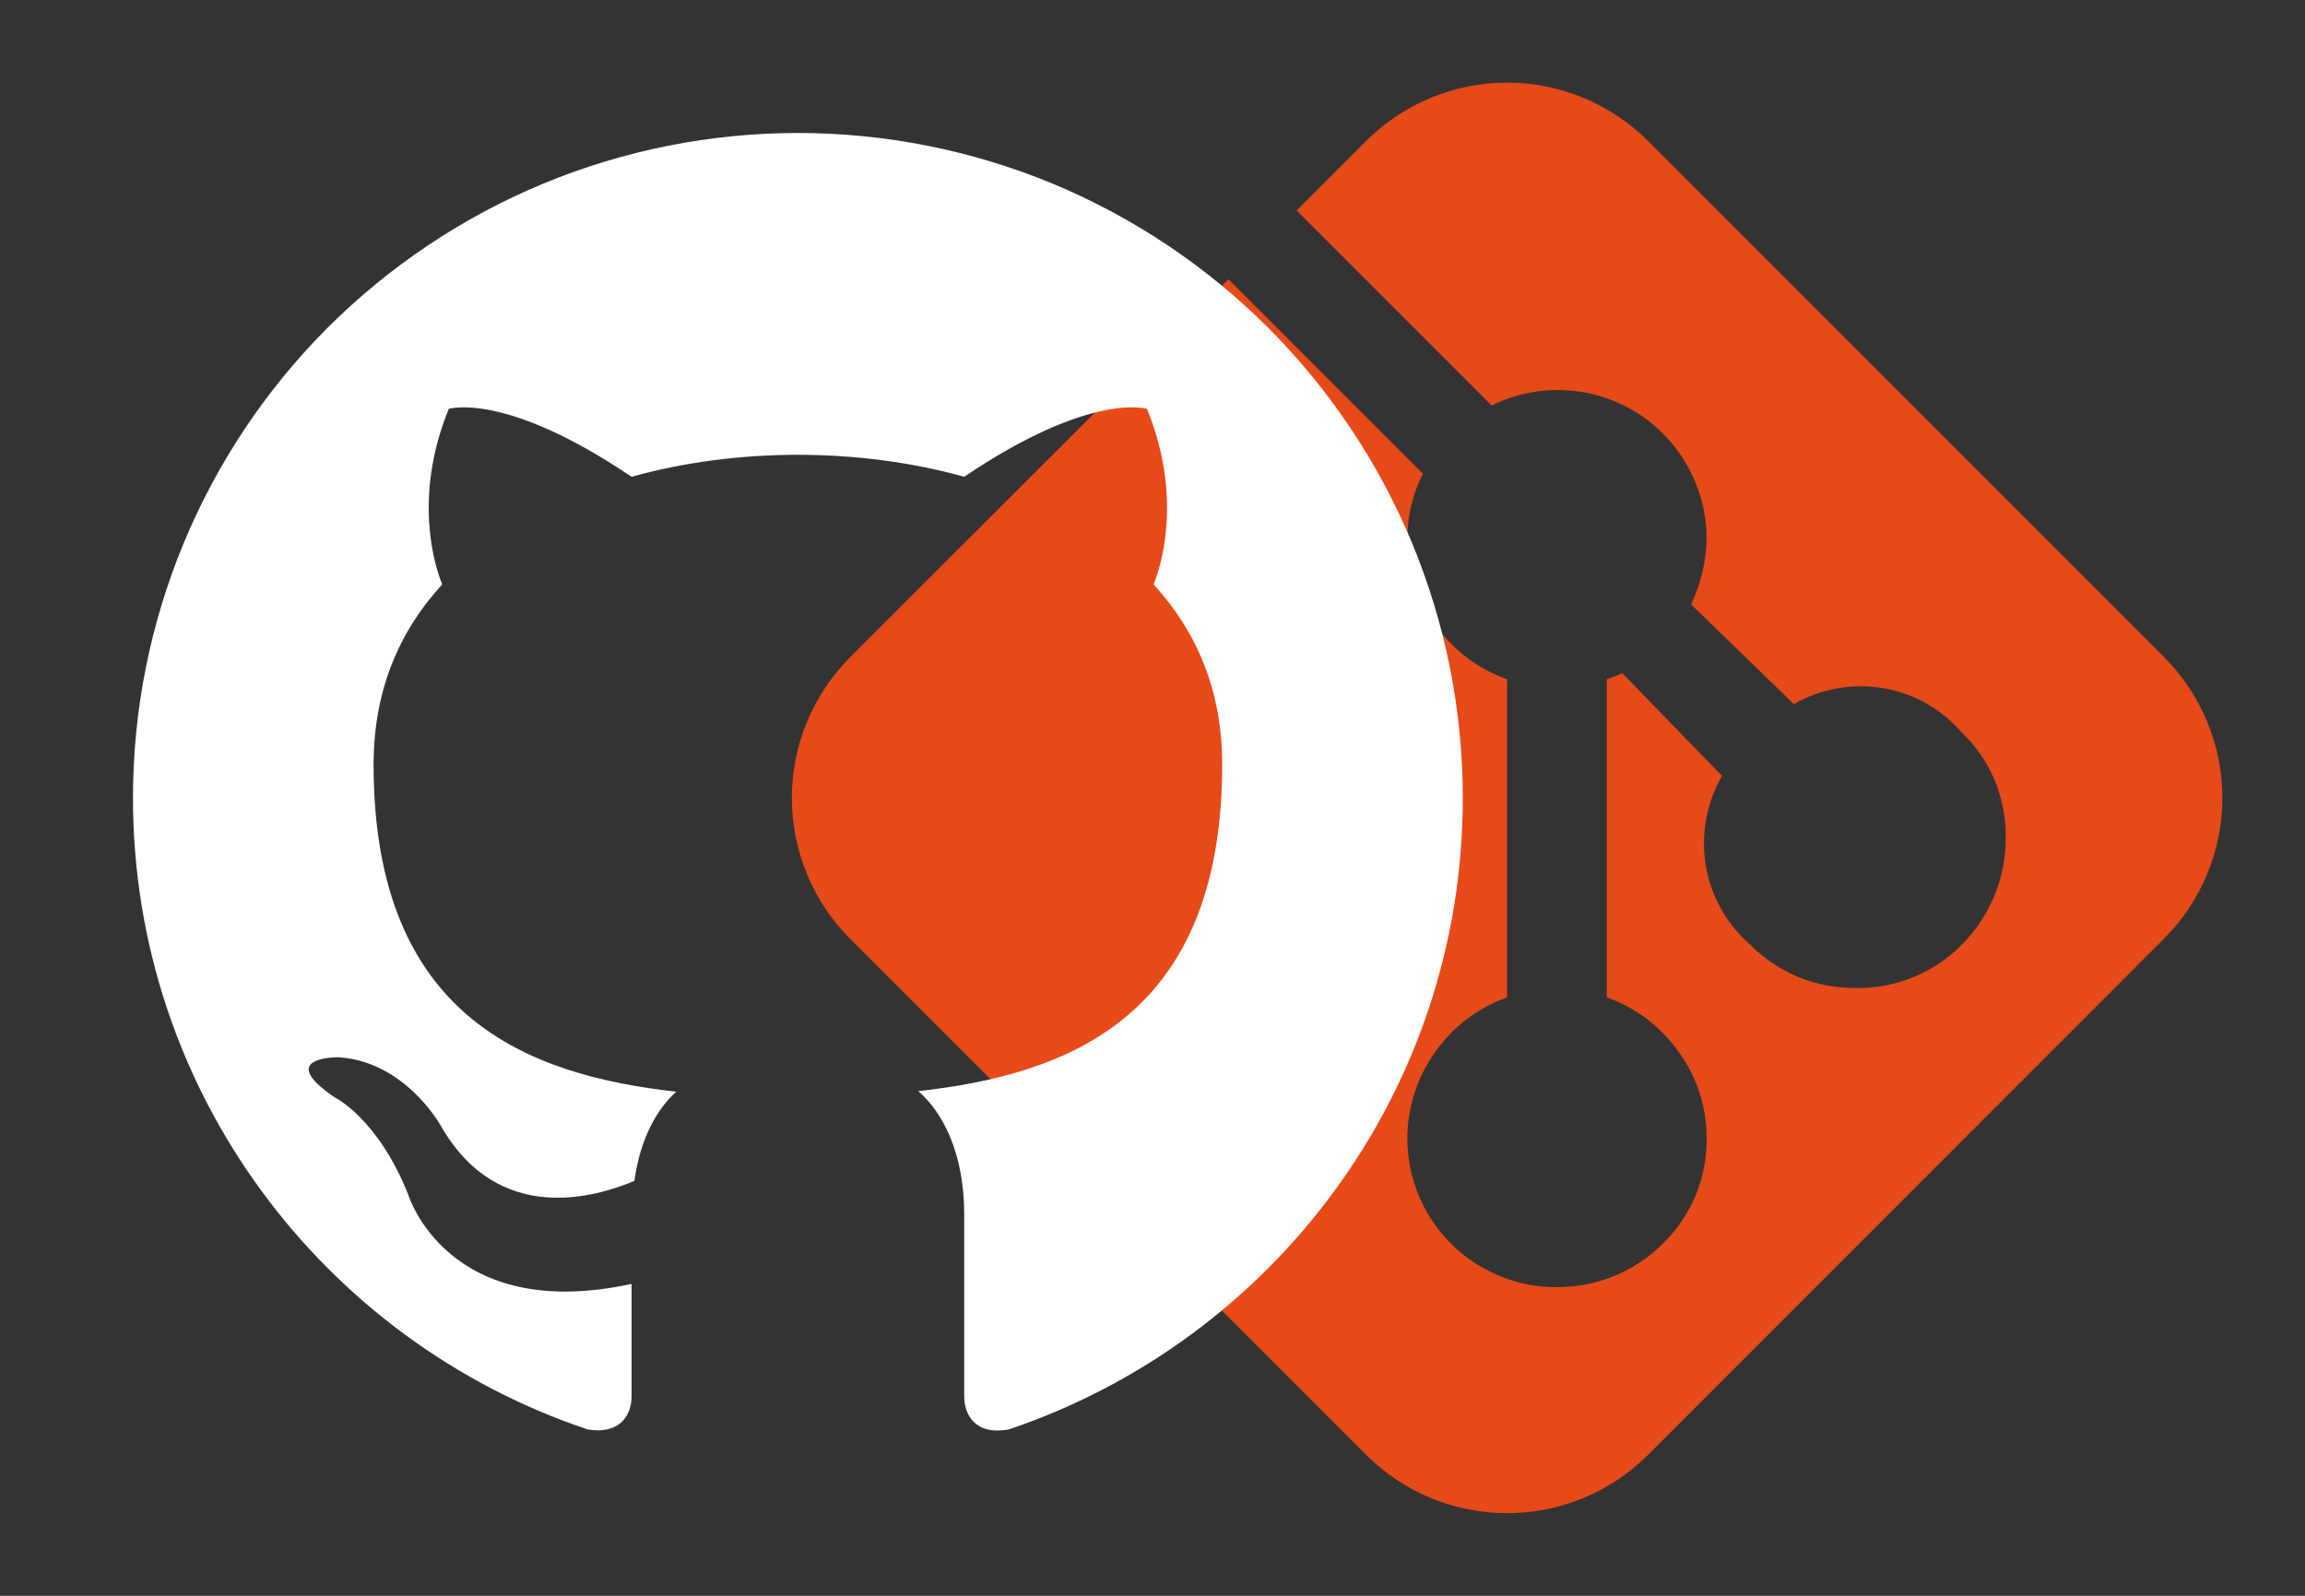
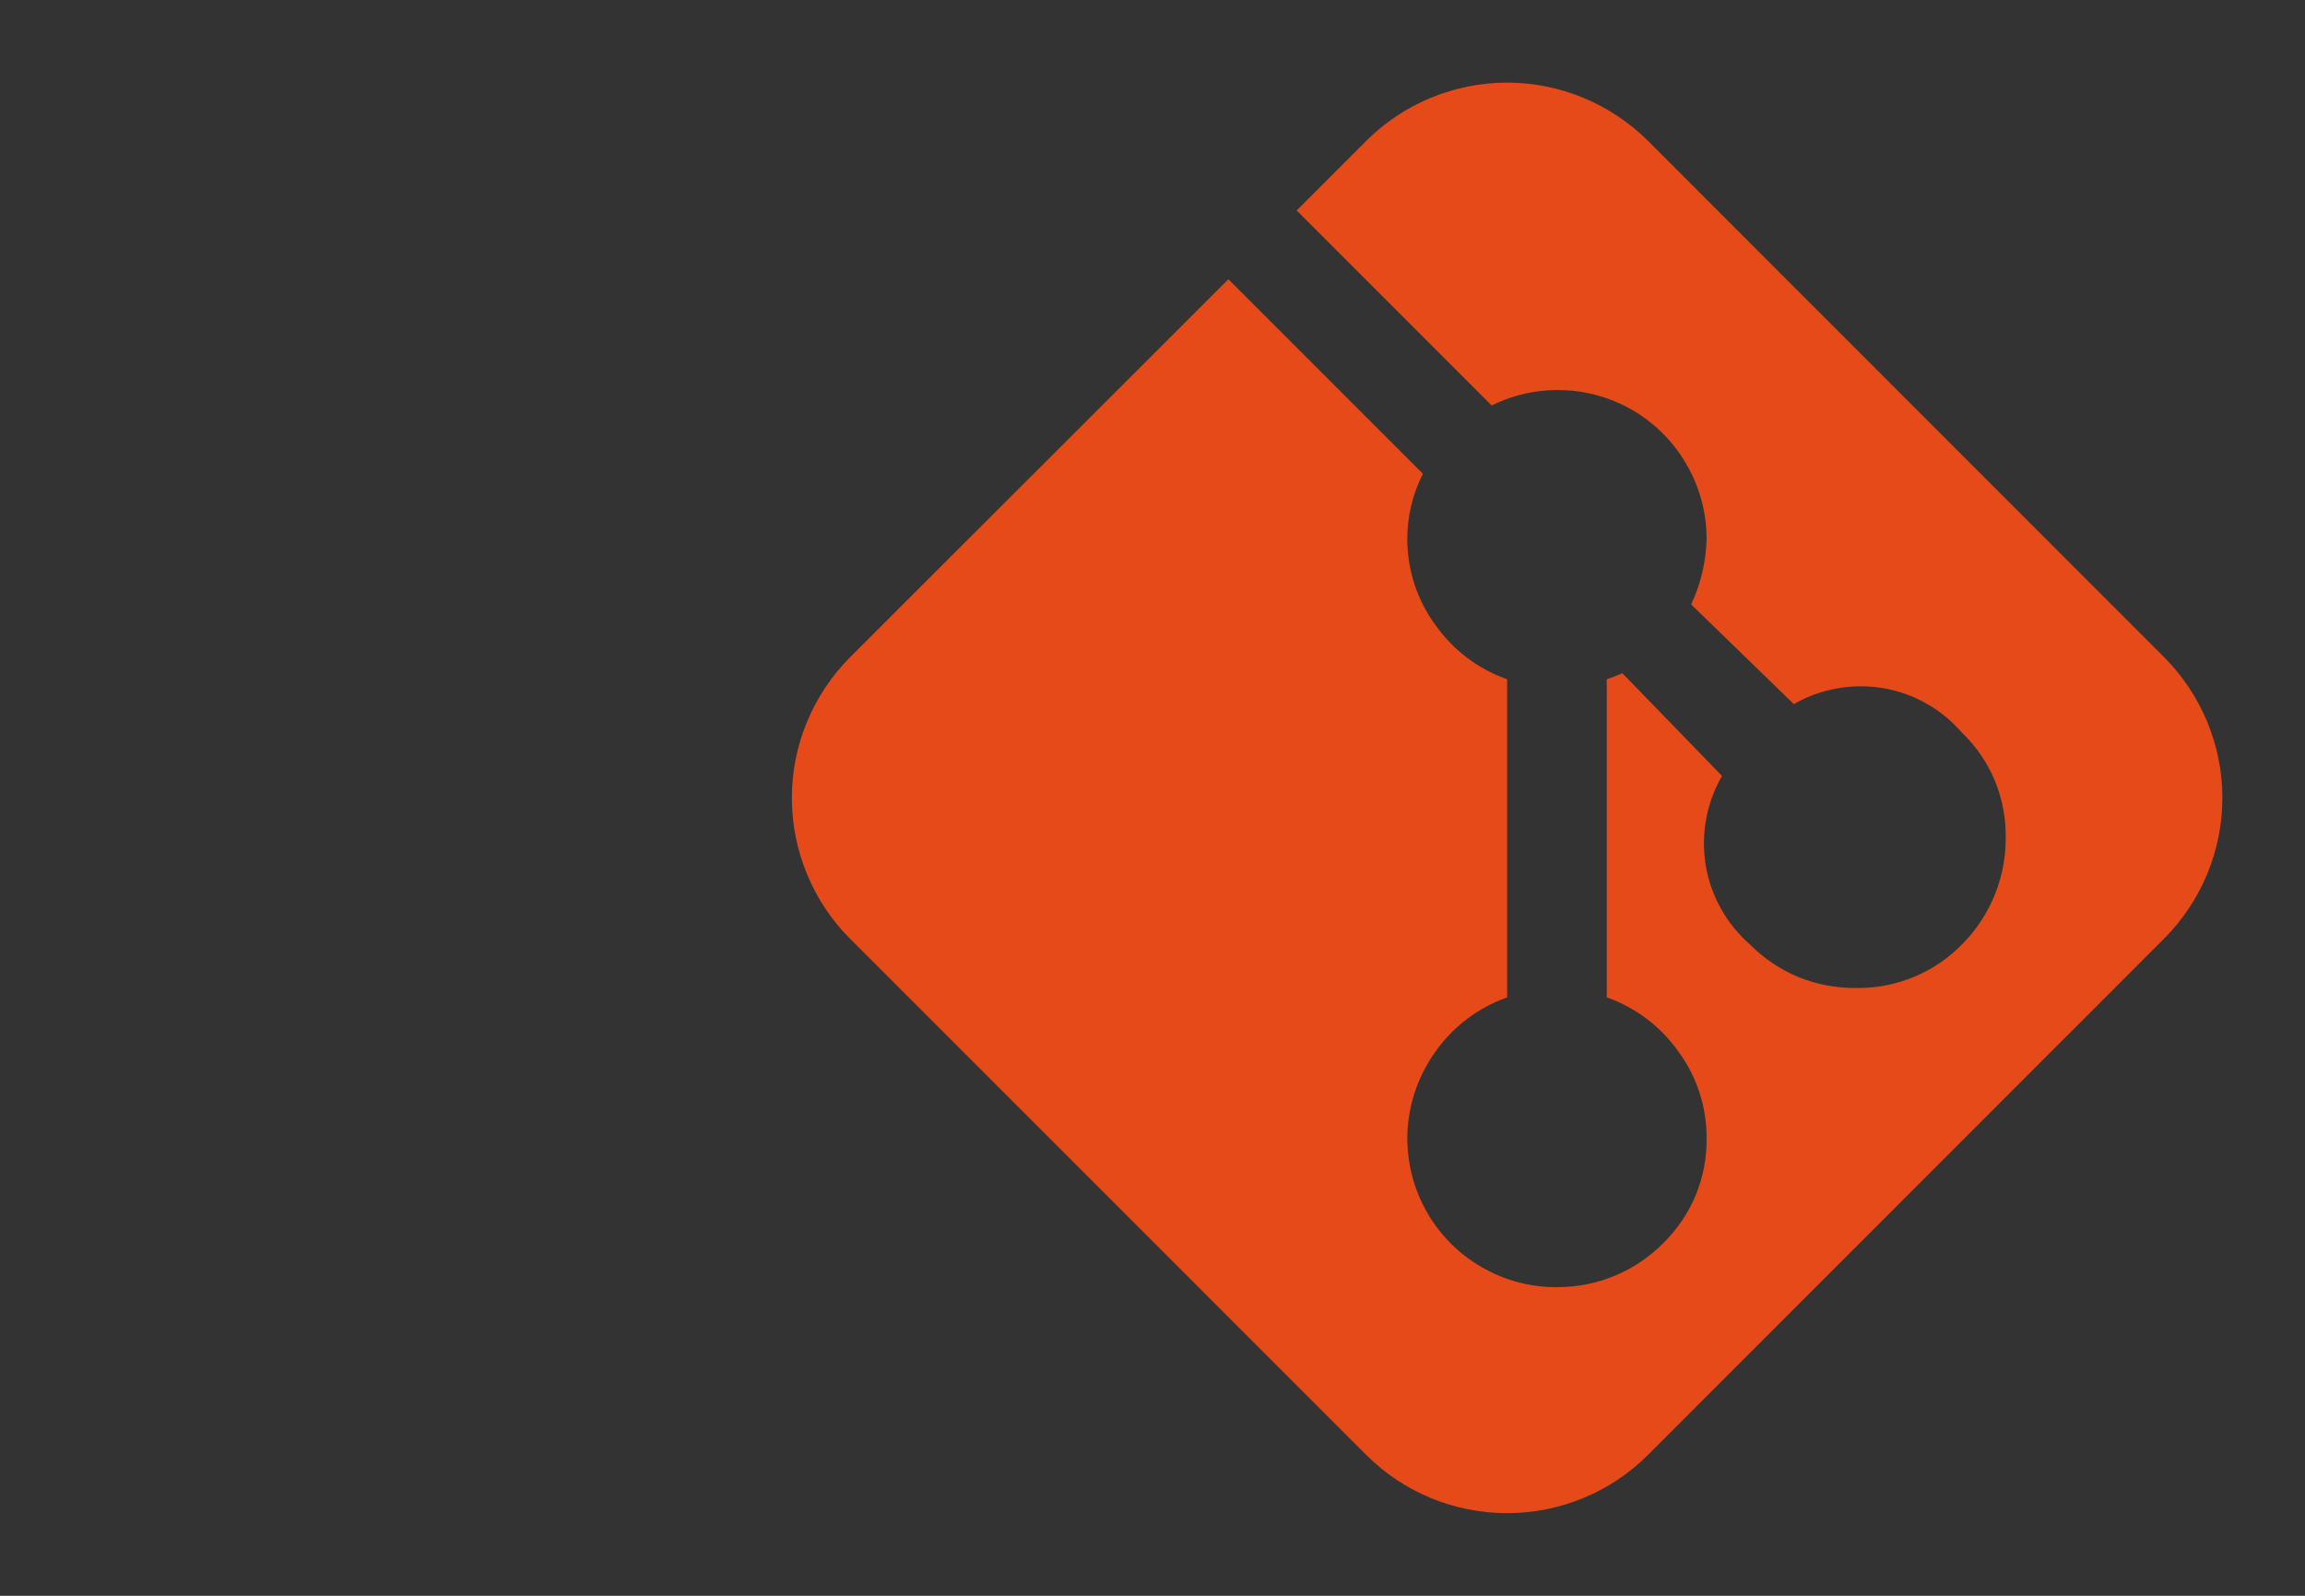
<svg xmlns="http://www.w3.org/2000/svg" width="13" height="9" viewBox="0 0 13 9" fill="none">
  <rect x="0" y="0" width="13" height="9" fill="#333333" stroke="none" />
  <path d="M7.705 0.795L7.313 1.187L7.85 1.724L8.413 2.287C8.541 2.223 8.683 2.194 8.826 2.201C8.969 2.207 9.107 2.251 9.229 2.326C9.35 2.402 9.45 2.507 9.519 2.632C9.589 2.757 9.625 2.897 9.625 3.04C9.622 3.168 9.592 3.293 9.538 3.409L10.117 3.971C10.269 3.884 10.447 3.852 10.62 3.881C10.793 3.91 10.95 3.999 11.065 4.132C11.145 4.208 11.208 4.301 11.251 4.403C11.293 4.506 11.314 4.616 11.312 4.727C11.313 4.949 11.226 5.161 11.072 5.32C10.994 5.401 10.9 5.466 10.796 5.509C10.693 5.552 10.581 5.574 10.469 5.572C10.357 5.573 10.247 5.553 10.144 5.511C10.041 5.468 9.948 5.406 9.87 5.327C9.737 5.211 9.649 5.053 9.62 4.88C9.592 4.706 9.624 4.528 9.712 4.376L9.15 3.797C9.121 3.81 9.092 3.821 9.062 3.831V5.625C9.226 5.683 9.367 5.79 9.467 5.932C9.57 6.072 9.625 6.242 9.625 6.415C9.627 6.527 9.606 6.637 9.564 6.74C9.521 6.843 9.458 6.936 9.378 7.014C9.225 7.167 9.018 7.255 8.802 7.259C8.646 7.264 8.491 7.225 8.356 7.146C8.22 7.068 8.109 6.953 8.036 6.815C7.962 6.677 7.929 6.521 7.939 6.365C7.95 6.209 8.004 6.059 8.095 5.932C8.195 5.79 8.337 5.683 8.5 5.625V3.831C8.336 3.773 8.195 3.666 8.095 3.524C7.992 3.384 7.937 3.214 7.937 3.04C7.937 2.912 7.967 2.786 8.025 2.672L6.928 1.575L4.796 3.705C4.692 3.809 4.609 3.933 4.552 4.07C4.495 4.206 4.466 4.353 4.466 4.5C4.466 4.648 4.495 4.794 4.552 4.931C4.608 5.067 4.691 5.192 4.796 5.296L7.705 8.205C7.915 8.416 8.202 8.534 8.5 8.534C8.798 8.534 9.084 8.416 9.295 8.205L12.204 5.295C12.415 5.084 12.534 4.798 12.534 4.5C12.534 4.202 12.415 3.916 12.204 3.705L9.295 0.795C9.084 0.585 8.798 0.466 8.5 0.466C8.202 0.466 7.915 0.585 7.705 0.795Z" fill="#E64A19" />
-   <path d="M4.5 0.75C4.008 0.75 3.52 0.847 3.065 1.035C2.61 1.224 2.197 1.5 1.848 1.848C1.145 2.552 0.75 3.505 0.75 4.5C0.75 6.157 1.826 7.564 3.315 8.062C3.502 8.092 3.562 7.976 3.562 7.875V7.241C2.524 7.466 2.303 6.739 2.303 6.739C2.13 6.304 1.886 6.188 1.886 6.188C1.545 5.955 1.913 5.963 1.913 5.963C2.288 5.989 2.486 6.349 2.486 6.349C2.812 6.919 3.364 6.75 3.578 6.66C3.611 6.416 3.709 6.251 3.814 6.157C2.981 6.064 2.107 5.741 2.107 4.312C2.107 3.896 2.25 3.562 2.494 3.296C2.456 3.203 2.325 2.812 2.531 2.306C2.531 2.306 2.846 2.205 3.562 2.689C3.859 2.606 4.181 2.565 4.5 2.565C4.819 2.565 5.141 2.606 5.438 2.689C6.154 2.205 6.469 2.306 6.469 2.306C6.675 2.812 6.544 3.203 6.506 3.296C6.75 3.562 6.893 3.896 6.893 4.312C6.893 5.745 6.015 6.06 5.179 6.154C5.314 6.27 5.438 6.499 5.438 6.848V7.875C5.438 7.976 5.497 8.096 5.689 8.062C7.178 7.56 8.25 6.157 8.25 4.5C8.25 4.008 8.153 3.52 7.965 3.065C7.776 2.61 7.5 2.197 7.152 1.848C6.803 1.5 6.39 1.224 5.935 1.035C5.48 0.847 4.992 0.75 4.5 0.75Z" fill="white" />
</svg>